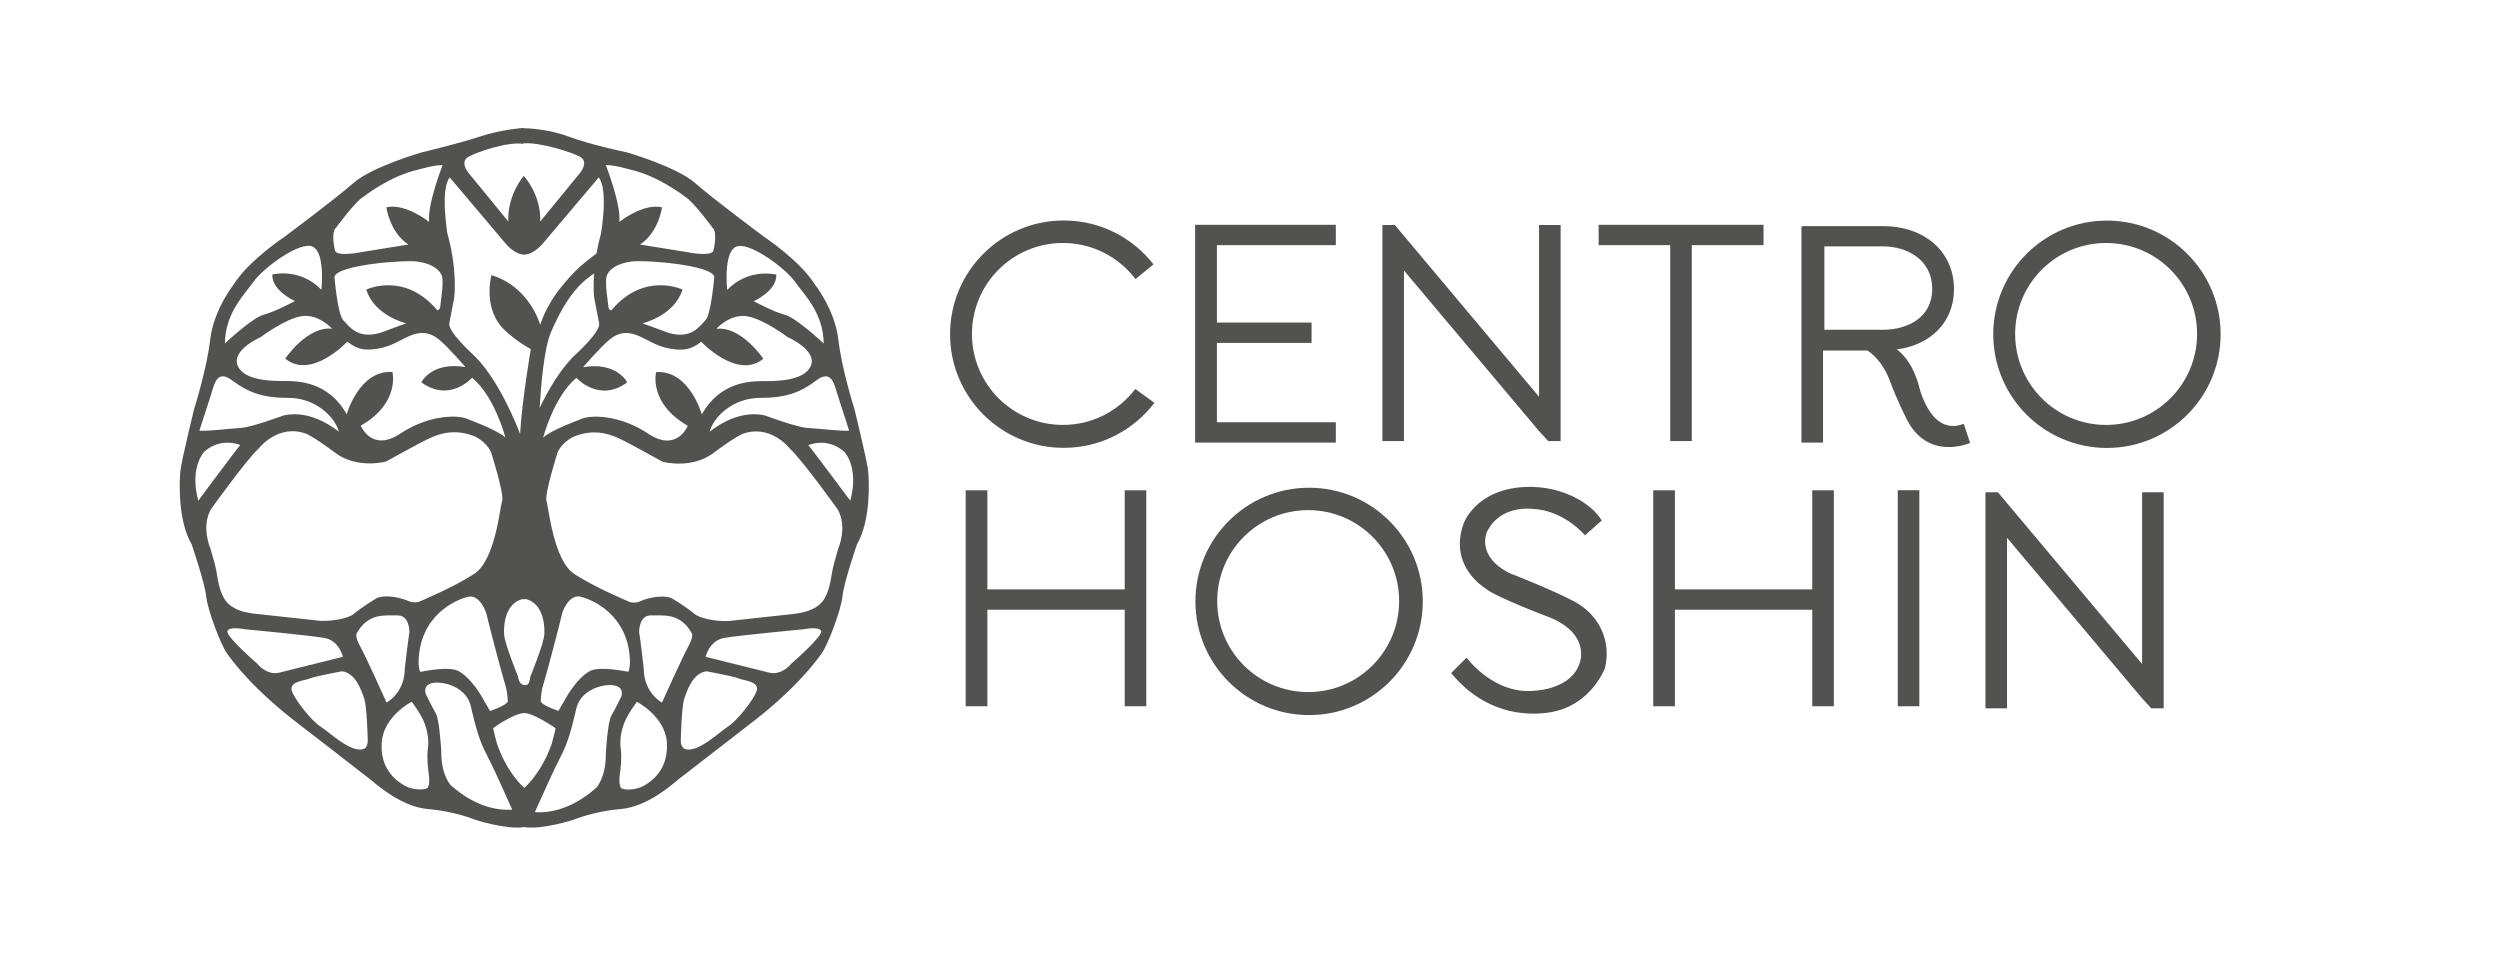
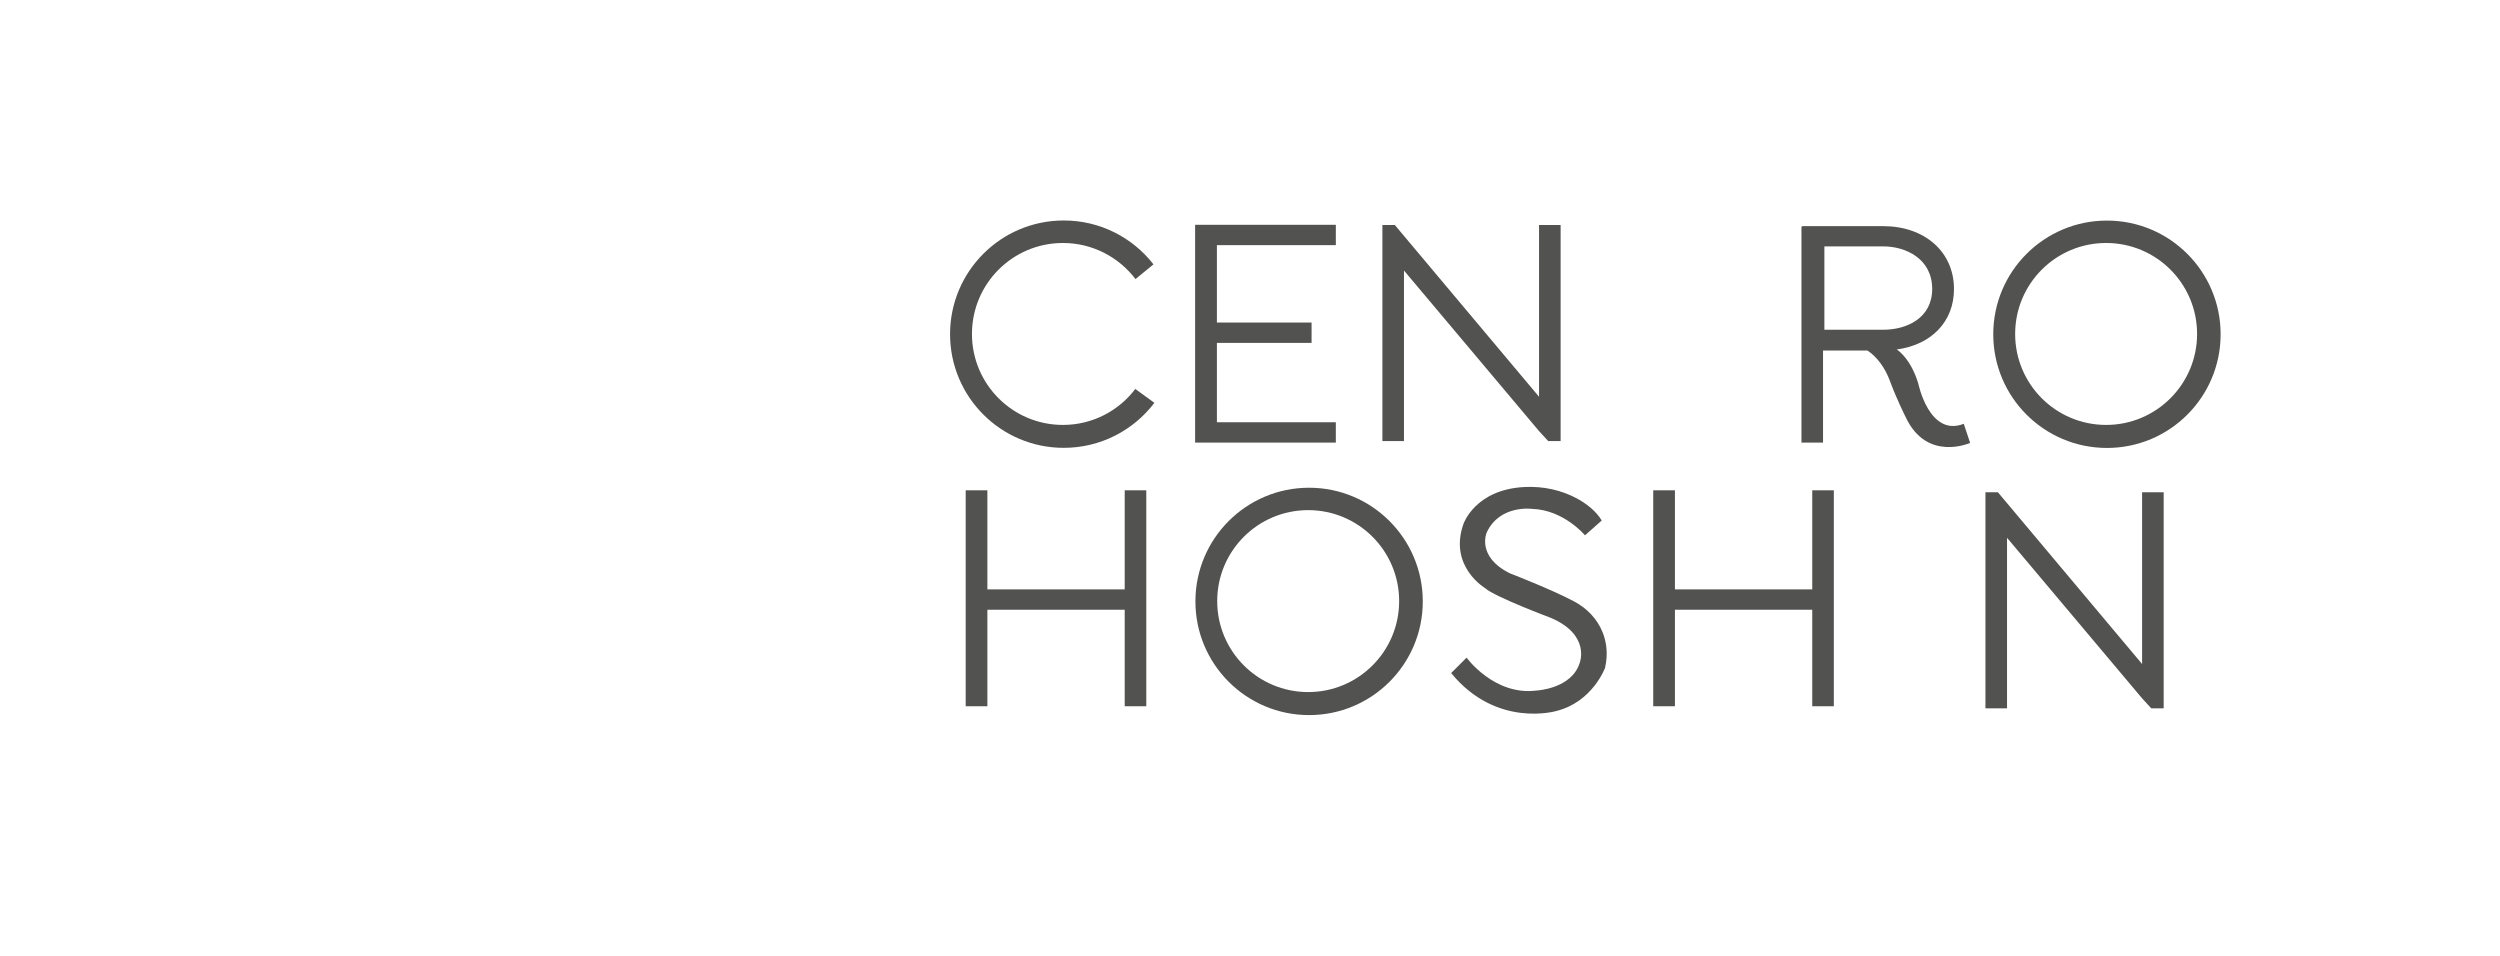
<svg xmlns="http://www.w3.org/2000/svg" version="1.1" id="Capa_1" x="0px" y="0px" viewBox="0 0 243.22 92.98" style="enable-background:new 0 0 243.22 92.98;" xml:space="preserve">
  <style type="text/css">
	.st0{fill:#525250;}
</style>
  <g>
    <g>
      <path class="st0" d="M204.98,21.46c-6.11,0-11.06,4.95-11.06,11.06c0,6.11,4.95,11.06,11.06,11.06s11.06-4.95,11.06-11.06    C216.04,26.41,211.09,21.46,204.98,21.46z M204.9,41.34c-4.89,0-8.85-3.96-8.85-8.85c0-4.89,3.96-8.85,8.85-8.85    c4.89,0,8.85,3.96,8.85,8.85C213.75,37.38,209.78,41.34,204.9,41.34z" />
      <path class="st0" d="M127.36,47.45c-6.11,0-11.06,4.95-11.06,11.06c0,6.11,4.95,11.06,11.06,11.06c6.11,0,11.06-4.95,11.06-11.06    C138.42,52.41,133.47,47.45,127.36,47.45z M127.27,67.33c-4.89,0-8.85-3.96-8.85-8.85s3.96-8.85,8.85-8.85    c4.89,0,8.85,3.96,8.85,8.85S132.16,67.33,127.27,67.33z" />
      <path class="st0" d="M103.41,41.34c-4.89,0-8.85-3.96-8.85-8.85c0-4.89,3.96-8.85,8.85-8.85c2.88,0,5.44,1.38,7.06,3.51l1.75-1.43    c-2.02-2.6-5.18-4.27-8.73-4.27c-6.11,0-11.06,4.95-11.06,11.06c0,6.11,4.95,11.06,11.06,11.06c3.6,0,6.8-1.72,8.82-4.38    l-1.86-1.35C108.84,39.97,106.28,41.34,103.41,41.34z" />
-       <polygon class="st0" points="171.57,21.87 155.53,21.87 155.53,23.85 162.49,23.85 162.49,42.91 164.59,42.91 164.59,23.85     171.57,23.85   " />
-       <rect x="175.16" y="57.15" transform="matrix(-1.836970e-16 1 -1 -1.836970e-16 243.878 -127.468)" class="st0" width="21.02" height="2.1" />
      <polygon class="st0" points="176.31,47.7 176.31,57.34 162.95,57.34 162.95,47.7 160.84,47.7 160.84,68.71 162.95,68.71     162.95,59.32 176.31,59.32 176.31,68.71 178.41,68.71 178.41,47.7   " />
      <polygon class="st0" points="109.42,47.7 109.42,57.34 96.06,57.34 96.06,47.7 93.95,47.7 93.95,68.71 96.06,68.71 96.06,59.32     109.42,59.32 109.42,68.71 111.52,68.71 111.52,47.7   " />
      <polygon class="st0" points="129.96,23.85 129.96,21.87 116.27,21.87 116.27,43.06 129.96,43.06 129.96,41.08 118.39,41.08     118.39,33.36 127.6,33.36 127.6,31.38 118.39,31.38 118.39,23.85   " />
      <polygon class="st0" points="149.73,21.89 149.73,38.6 135.7,21.89 134.49,21.89 134.49,42.91 136.59,42.91 136.59,26.32     149.73,41.94 150.62,42.91 151.83,42.91 151.83,21.89   " />
      <polygon class="st0" points="208.4,47.89 208.4,64.6 194.37,47.89 193.16,47.89 193.16,68.91 195.26,68.91 195.26,52.32     208.4,67.94 209.29,68.91 210.5,68.91 210.5,47.89   " />
      <path class="st0" d="M191.05,41.23c-3.35,1.32-4.42-3.9-4.42-3.9c-0.68-2.27-1.82-3.15-2.1-3.33c3.38-0.46,5.57-2.71,5.57-5.88    c0-3.61-2.84-6.12-6.9-6.12h-7.85v0.04h-0.09v21.02h2.1v-8.96h4.32c0.91,0.6,1.71,1.66,2.19,2.97c0.64,1.75,1.53,3.51,1.53,3.51    c2.05,4.4,6.27,2.51,6.27,2.51L191.05,41.23z M183.21,32.08h-5.72v-8.11h5.72c2.2,0,4.77,1.2,4.77,4.15    C187.97,30.95,185.51,32.08,183.21,32.08z" />
      <path class="st0" d="M142.68,63.98c0,0,2.7,3.73,6.81,3.2c0,0,3.42-0.16,4.2-2.7c0,0,1.07-2.7-2.79-4.36c0,0-5.52-2.07-6.4-2.89    c0,0-3.58-2.1-2.13-6.24c0,0,1.11-3.37,5.96-3.61c1.81-0.09,3.64,0.3,5.22,1.19c0.86,0.49,1.74,1.17,2.28,2.07l-1.63,1.44    c0,0-2.07-2.48-5.14-2.57c0,0-3.14-0.44-4.42,2.29c0,0-1.04,2.35,2.26,3.98c0,0,3.99,1.54,6.24,2.73    c1.25,0.66,2.26,1.71,2.78,3.02c0.36,0.91,0.55,2.07,0.23,3.45c0,0-1.22,3.33-4.77,4.2c0,0-5.8,1.69-10.2-3.7L142.68,63.98z" />
    </g>
-     <path class="st0" d="M84.45,45.73c-0.12-1.02-1.32-5.92-1.32-5.92s-1.23-3.85-1.57-6.78c-0.34-2.93-2.31-5.39-2.31-5.39   c-1.42-2.28-4.9-4.59-4.9-4.59s-4.9-3.64-6.72-5.24c-1.82-1.6-6.66-2.99-6.66-2.99s-3.55-0.73-5.67-1.54   c-1.96-0.74-4.03-0.8-4.4-0.81v-0.02c0,0-2.03,0.12-4.19,0.83c-2.16,0.71-5.67,1.54-5.67,1.54s-4.84,1.39-6.66,2.99   c-1.82,1.6-6.72,5.24-6.72,5.24s-3.48,2.31-4.9,4.59c0,0-1.97,2.46-2.31,5.39c-0.34,2.93-1.57,6.78-1.57,6.78s-1.2,4.9-1.32,5.92   c-0.12,1.02-0.28,4.9,1.08,7.21c0,0,1.26,3.67,1.42,5.08c0.15,1.42,1.45,4.74,2,5.52s2.56,3.54,7.21,7.06c0,0,6.07,4.68,6.69,5.18   c0.62,0.49,3.05,2.71,5.67,2.93c2.62,0.22,4.53,1.02,4.53,1.02s3.03,1.01,4.85,0.74c1.82,0.27,4.85-0.74,4.85-0.74   s1.91-0.8,4.53-1.02c2.62-0.22,5.05-2.43,5.67-2.93c0.62-0.49,6.69-5.18,6.69-5.18c4.65-3.51,6.66-6.29,7.21-7.06   c0.55-0.77,1.85-4.1,2-5.52c0.15-1.42,1.42-5.08,1.42-5.08C84.73,50.63,84.57,46.74,84.45,45.73z M81.51,38.49   c0.33,0.99,1.1,3.41,1.1,3.41c-0.93,0.05-3.08-0.22-4.07-0.27c-0.99-0.05-4.12-1.21-4.12-1.21c-2.8-0.66-5.38,1.59-5.38,1.59   c0.38-1.48,2.31-3.3,4.89-3.3s3.96-0.55,5.49-1.7C80.96,35.85,81.18,37.5,81.51,38.49z M71.57,24.02c1.21-0.63,4.83,2.06,5.77,3.38   c0.93,1.32,2.75,3.02,2.8,6.02c0,0-2.69-2.53-3.79-2.8c-1.1-0.27-3.02-1.32-3.02-1.32s2.25-0.99,2.2-2.58c0,0-2.64-0.71-4.78,1.48   C70.74,28.19,70.36,24.65,71.57,24.02z M72.67,30.77c1.65,0.27,3.96,2.03,3.96,2.03s2.91,1.26,2.25,2.8   c-0.66,1.54-3.63,1.48-4.72,1.48c-1.1,0-4.12,0.05-5.88,3.24c0,0-1.21-4.34-4.45-4.12c0,0-0.77,3.02,3.08,5.22   c0,0-1.04,2.64-3.85,0.77c-2.8-1.87-5.71-1.87-6.65-1.37c0,0-2.86,1.04-3.57,1.76c0,0,1.04-4.01,3.24-5.82c0,0,2.2,2.47,4.94,0.44   c0,0-0.99-2.03-4.29-1.48c0,0,1.65-1.92,2.58-2.69c0.93-0.77,1.81-0.77,2.75-0.38c0.93,0.38,1.81,1.04,3.08,1.26   c1.26,0.22,2.03,0.16,3.08-0.66c0,0,3.52,3.74,6.04,1.65c0,0-2.14-3.19-4.56-2.91C69.7,31.98,71.02,30.5,72.67,30.77z M52.96,61.63   c0.03,0.8-1.36,4.19-1.36,4.19c-0.06,0.45-0.16,0.67-0.26,0.78c-0.06,0.02-0.79,0.32-0.94-0.78c0,0-1.39-3.39-1.36-4.19   c0,0-0.2-2.77,1.72-3.33l0.47-0.01l0,0.01C53.16,58.86,52.96,61.63,52.96,61.63z M54.65,59.84c0.07-0.42,0.72-2.04,1.82-1.79   c1.09,0.25,4.75,1.74,4.82,6.39c0,0,0,0.62-0.17,0.92c0,0-3.06-0.67-3.88,0.02c0,0-1.14,0.57-2.41,2.93l-0.5,0.85   c0,0-1.47-0.47-1.72-0.9c0,0,0-0.9,0.25-1.67C53.11,65.84,54.57,60.27,54.65,59.84z M49.4,68.27c-0.25,0.42-1.72,0.9-1.72,0.9   l-0.5-0.85c-1.27-2.36-2.41-2.93-2.41-2.93c-0.82-0.7-3.88-0.02-3.88-0.02c-0.17-0.3-0.17-0.92-0.17-0.92   c0.07-4.65,3.73-6.14,4.82-6.39c1.09-0.25,1.74,1.37,1.82,1.79c0.07,0.42,1.54,5.99,1.79,6.76C49.4,67.38,49.4,68.27,49.4,68.27z    M57.83,29.09c0.09,0.43,0.46,2.37,0.46,2.37c0.15,0.8-2.19,2.93-2.19,2.93c-1.49,1.34-2.76,3.55-3.6,5.3   c0.13-2.24,0.44-5.88,1.12-7.41c0.95-2.17,2.13-4.36,4.18-5.67C57.7,27.93,57.78,28.85,57.83,29.09z M59.47,30.19   c0,0-0.26-0.02-0.28-0.37c-0.02-0.34-0.37-2.3-0.17-2.95c0.19-0.65,0.99-1.23,2.35-1.42c1.36-0.19,7.92,0.32,8.12,1.49   c0,0-0.3,3.66-0.86,4.22s-1.4,1.94-3.72,1.18c0,0-2.24-0.84-2.41-0.88c0,0,3.12-0.73,3.9-3.29C66.38,28.17,62.68,26.38,59.47,30.19   z M61.31,16.5c2.76,0.6,5.35,2.65,5.35,2.65c0.77,0.43,2.65,2.99,2.65,2.99c0.54,0.46,0.11,2.19,0.11,2.19   c-0.09,0.71-2.56,0.2-2.56,0.2l-4.59-0.74c1.82-1.2,2.14-3.62,2.14-3.62c-1.85-0.43-4.16,1.42-4.16,1.42   c0.2-1.68-1.31-5.52-1.31-5.52C59.66,16.01,61.31,16.5,61.31,16.5z M45.57,15.26c0.86-0.49,3.88-1.51,5.33-1.26v-0.05   c1.53-0.15,4.71,0.84,5.54,1.31c0.86,0.49,0.03,1.51,0.03,1.51l-3.91,4.78c0.09-2.62-1.57-4.4-1.6-4.43l0-0.01   c0,0-1.6,1.79-1.51,4.44l-3.91-4.78C45.54,16.77,44.71,15.75,45.57,15.26z M43.75,17.26l5.42,6.41c0,0,0.81,1.04,1.78,1.1v0.01   c0.02,0,0.03,0,0.05,0c0.02,0,0.03,0,0.05,0l0-0.01c0.97-0.07,1.78-1.1,1.78-1.1l5.42-6.41c0.96,1.23,0.22,5.45,0.22,5.45   c-0.19,0.68-0.33,1.33-0.44,1.95c-0.69,0.52-1.68,1.3-2.05,1.71c-0.59,0.65-2.49,2.43-3.43,5.23c0,0-1-3.71-4.74-4.83   c0,0-0.93,3.4,1.4,5.45c0,0,1,0.97,2.43,1.74c0,0-0.87,5.11-1.04,8.26c-0.29-0.78-2.17-5.56-4.7-7.84c0,0-2.34-2.13-2.19-2.93   c0,0,0.37-1.94,0.46-2.37c0.09-0.43,0.28-3.11-0.65-6.38C43.54,22.71,42.8,18.49,43.75,17.26z M32.7,22.14c0,0,1.88-2.56,2.65-2.99   c0,0,2.59-2.05,5.35-2.65c0,0,1.65-0.48,2.36-0.43c0,0-1.51,3.84-1.31,5.52c0,0-2.31-1.85-4.16-1.42c0,0,0.31,2.42,2.14,3.62   l-4.59,0.74c0,0-2.48,0.51-2.56-0.2C32.58,24.33,32.16,22.59,32.7,22.14z M39.53,31.46c-0.17,0.04-2.41,0.88-2.41,0.88   c-2.32,0.75-3.16-0.62-3.72-1.18s-0.86-4.22-0.86-4.22c0.19-1.16,6.76-1.68,8.12-1.49C42,25.65,42.8,26.23,43,26.87   c0.19,0.65-0.15,2.6-0.17,2.95c-0.02,0.34-0.28,0.37-0.28,0.37c-3.21-3.81-6.91-2.02-6.91-2.02   C36.41,30.73,39.53,31.46,39.53,31.46z M32.31,31.98c-2.42-0.27-4.56,2.91-4.56,2.91c2.53,2.09,6.04-1.65,6.04-1.65   c1.04,0.82,1.81,0.88,3.08,0.66c1.26-0.22,2.14-0.88,3.08-1.26c0.93-0.38,1.81-0.38,2.75,0.38c0.93,0.77,2.58,2.69,2.58,2.69   c-3.3-0.55-4.29,1.48-4.29,1.48c2.75,2.03,4.94-0.44,4.94-0.44c2.2,1.81,3.24,5.82,3.24,5.82c-0.71-0.71-3.57-1.76-3.57-1.76   c-0.93-0.49-3.85-0.49-6.65,1.37c-2.8,1.87-3.85-0.77-3.85-0.77c3.85-2.2,3.08-5.22,3.08-5.22c-3.24-0.22-4.45,4.12-4.45,4.12   c-1.76-3.19-4.78-3.24-5.88-3.24c-1.1,0-4.07,0.05-4.72-1.48c-0.66-1.54,2.25-2.8,2.25-2.8s2.31-1.76,3.96-2.03   C30.99,30.5,32.31,31.98,32.31,31.98z M24.68,27.39c0.93-1.32,4.56-4.01,5.77-3.38c1.21,0.63,0.82,4.18,0.82,4.18   c-2.14-2.2-4.78-1.48-4.78-1.48c-0.05,1.59,2.2,2.58,2.2,2.58s-1.92,1.04-3.02,1.32c-1.1,0.27-3.79,2.8-3.79,2.8   C21.93,30.42,23.74,28.71,24.68,27.39z M20.5,38.49c0.33-0.99,0.55-2.64,2.09-1.48c1.54,1.15,2.91,1.7,5.49,1.7s4.5,1.81,4.89,3.3   c0,0-2.58-2.25-5.38-1.59c0,0-3.13,1.15-4.12,1.21c-0.99,0.05-3.13,0.33-4.07,0.27C19.4,41.9,20.17,39.48,20.5,38.49z M19.29,48.71   c-0.89-3.3,0.6-4.78,0.6-4.78c1.65-1.45,3.48-0.63,3.48-0.63C23.04,43.66,19.29,48.71,19.29,48.71z M21.66,57.93   c0,0-0.34-0.61-0.53-1.91c-0.06-0.43-0.15-0.87-0.27-1.29l-0.39-1.37c0,0-0.92-2.08,0.04-3.8c0,0,3.43-4.81,4.71-5.98   c0,0,1.86-2.4,4.6-1.37c0,0,0.69,0.27,2.82,1.86s4.92,0.83,4.92,0.83s3.36-1.86,3.91-2.11c0.55-0.25,2.33-1.28,4.63-0.37   c0,0,1.14,0.44,1.67,1.56c0,0,1.3,4.07,1.08,4.74c-0.21,0.67-0.67,5.77-2.7,7.1c-2.02,1.33-5.38,2.72-5.38,2.72   s-0.51,0.21-1.21-0.14c0,0-1.65-0.67-2.88-0.23c0,0-1.42,0.85-2.2,1.51c-0.78,0.66-2.95,0.83-3.78,0.67c0,0-4.69-0.51-5.52-0.6   C24.34,59.67,22.3,59.5,21.66,57.93z M25.03,64.57c0,0-3.06-2.66-2.91-3.16c0.15-0.5,1.64-0.2,1.64-0.2s6.32,0.6,7.78,0.85   c1.47,0.25,1.82,1.84,1.82,1.84l-6.19,1.54C25.93,65.74,25.03,64.57,25.03,64.57z M35.35,72.87c-1.22,0.42-3.43-1.74-4.2-2.21   c-0.77-0.47-2.46-2.54-2.76-3.46s1.32-0.99,1.74-1.19c0.42-0.2,3.13-0.7,3.13-0.7c1.34,0.15,1.89,1.84,2.16,2.61   s0.35,3.83,0.35,3.83C35.87,72.8,35.35,72.87,35.35,72.87z M35.05,62.9c-0.5-0.87-0.37-1.24-0.37-1.24   c1.12-2.06,2.76-1.77,3.98-1.79c1.22-0.02,1.17,1.64,1.17,1.64c-0.12,0.7-0.45,3.53-0.45,3.53c0,2.39-1.77,3.31-1.77,3.31   S35.55,63.77,35.05,62.9z M41.59,76.65c-0.12,0.17-1.27,0.3-2.19-0.2c-0.92-0.5-2.44-1.69-2.26-4.23c0.17-2.54,2.91-3.95,2.91-3.95   s0.92,1.17,1.27,2.14c0.35,0.97,0.4,1.74,0.3,2.51c-0.1,0.77,0,1.72,0.1,2.44C41.82,76.08,41.72,76.48,41.59,76.65z M49.81,78.77   c-1.16,0.08-3.43-0.13-5.96-2.38c0,0-0.96-0.99-0.92-3.36c0,0-0.18-3.02-0.52-3.6c-0.34-0.59-0.99-1.91-0.99-1.91   s-0.34-0.89,0.71-1.08c1.05-0.18,3.24,0.4,3.67,2.25c0.43,1.85,0.8,3.33,1.54,4.71c0.61,1.15,1.97,4.18,2.48,5.34L49.81,78.77z    M51.01,76.65c-0.18-0.15-1.71-1.52-2.66-4.3c0,0-0.37-1.36-0.37-1.51c0,0,1.96-1.46,3.08-1.47v0.02c0.77-0.06,2.99,1.45,2.99,1.45   c0,0.15-0.37,1.51-0.37,1.51C52.71,75.13,51.19,76.49,51.01,76.65z M58.94,73.27c0.03,2.37-0.92,3.36-0.92,3.36   c-2.53,2.25-4.8,2.47-5.96,2.38l-0.01-0.03c0.52-1.16,1.87-4.19,2.48-5.34c0.74-1.39,1.11-2.87,1.54-4.71   c0.43-1.85,2.62-2.43,3.67-2.25c1.05,0.18,0.71,1.08,0.71,1.08s-0.65,1.32-0.99,1.91C59.12,70.25,58.94,73.27,58.94,73.27z    M62.61,76.46c-0.92,0.5-2.06,0.37-2.19,0.2c-0.12-0.17-0.22-0.57-0.12-1.29c0.1-0.72,0.2-1.67,0.1-2.44   c-0.1-0.77-0.05-1.54,0.3-2.51c0.35-0.97,1.27-2.14,1.27-2.14s2.74,1.42,2.91,3.95C65.04,74.76,63.53,75.96,62.61,76.46z    M64.4,68.35c0,0-1.77-0.92-1.77-3.31c0,0-0.32-2.84-0.45-3.53c0,0-0.05-1.67,1.17-1.64c1.22,0.02,2.86-0.27,3.98,1.79   c0,0,0.12,0.37-0.37,1.24S64.4,68.35,64.4,68.35z M73.62,67.2c-0.3,0.92-1.99,2.98-2.76,3.46c-0.77,0.47-2.98,2.64-4.2,2.21   c0,0-0.52-0.07-0.42-1.12c0,0,0.07-3.06,0.35-3.83c0.27-0.77,0.82-2.46,2.16-2.61c0,0,2.71,0.5,3.13,0.7S73.92,66.28,73.62,67.2z    M76.98,64.57c0,0-0.9,1.17-2.14,0.87l-6.19-1.54c0,0,0.35-1.59,1.82-1.84c1.47-0.25,7.78-0.85,7.78-0.85s1.49-0.3,1.64,0.2   C80.04,61.91,76.98,64.57,76.98,64.57z M81.55,53.37l-0.39,1.37c-0.12,0.42-0.2,0.85-0.27,1.29c-0.19,1.29-0.53,1.91-0.53,1.91   c-0.64,1.56-2.68,1.74-3.52,1.83s-5.52,0.6-5.52,0.6c-0.83,0.16-3-0.02-3.78-0.67c-0.78-0.66-2.2-1.51-2.2-1.51   c-1.23-0.44-2.88,0.23-2.88,0.23c-0.69,0.36-1.21,0.14-1.21,0.14s-3.36-1.39-5.38-2.72c-2.02-1.33-2.49-6.43-2.7-7.1   c-0.21-0.67,1.08-4.74,1.08-4.74c0.53-1.12,1.67-1.56,1.67-1.56c2.31-0.91,4.08,0.12,4.63,0.37c0.55,0.25,3.91,2.11,3.91,2.11   s2.79,0.76,4.92-0.83s2.82-1.86,2.82-1.86c2.73-1.03,4.6,1.37,4.6,1.37c1.28,1.17,4.71,5.98,4.71,5.98   C82.47,51.29,81.55,53.37,81.55,53.37z M82.72,48.71c0,0-3.75-5.04-4.08-5.4c0,0,1.83-0.83,3.48,0.63   C82.12,43.93,83.61,45.4,82.72,48.71z" />
  </g>
</svg>